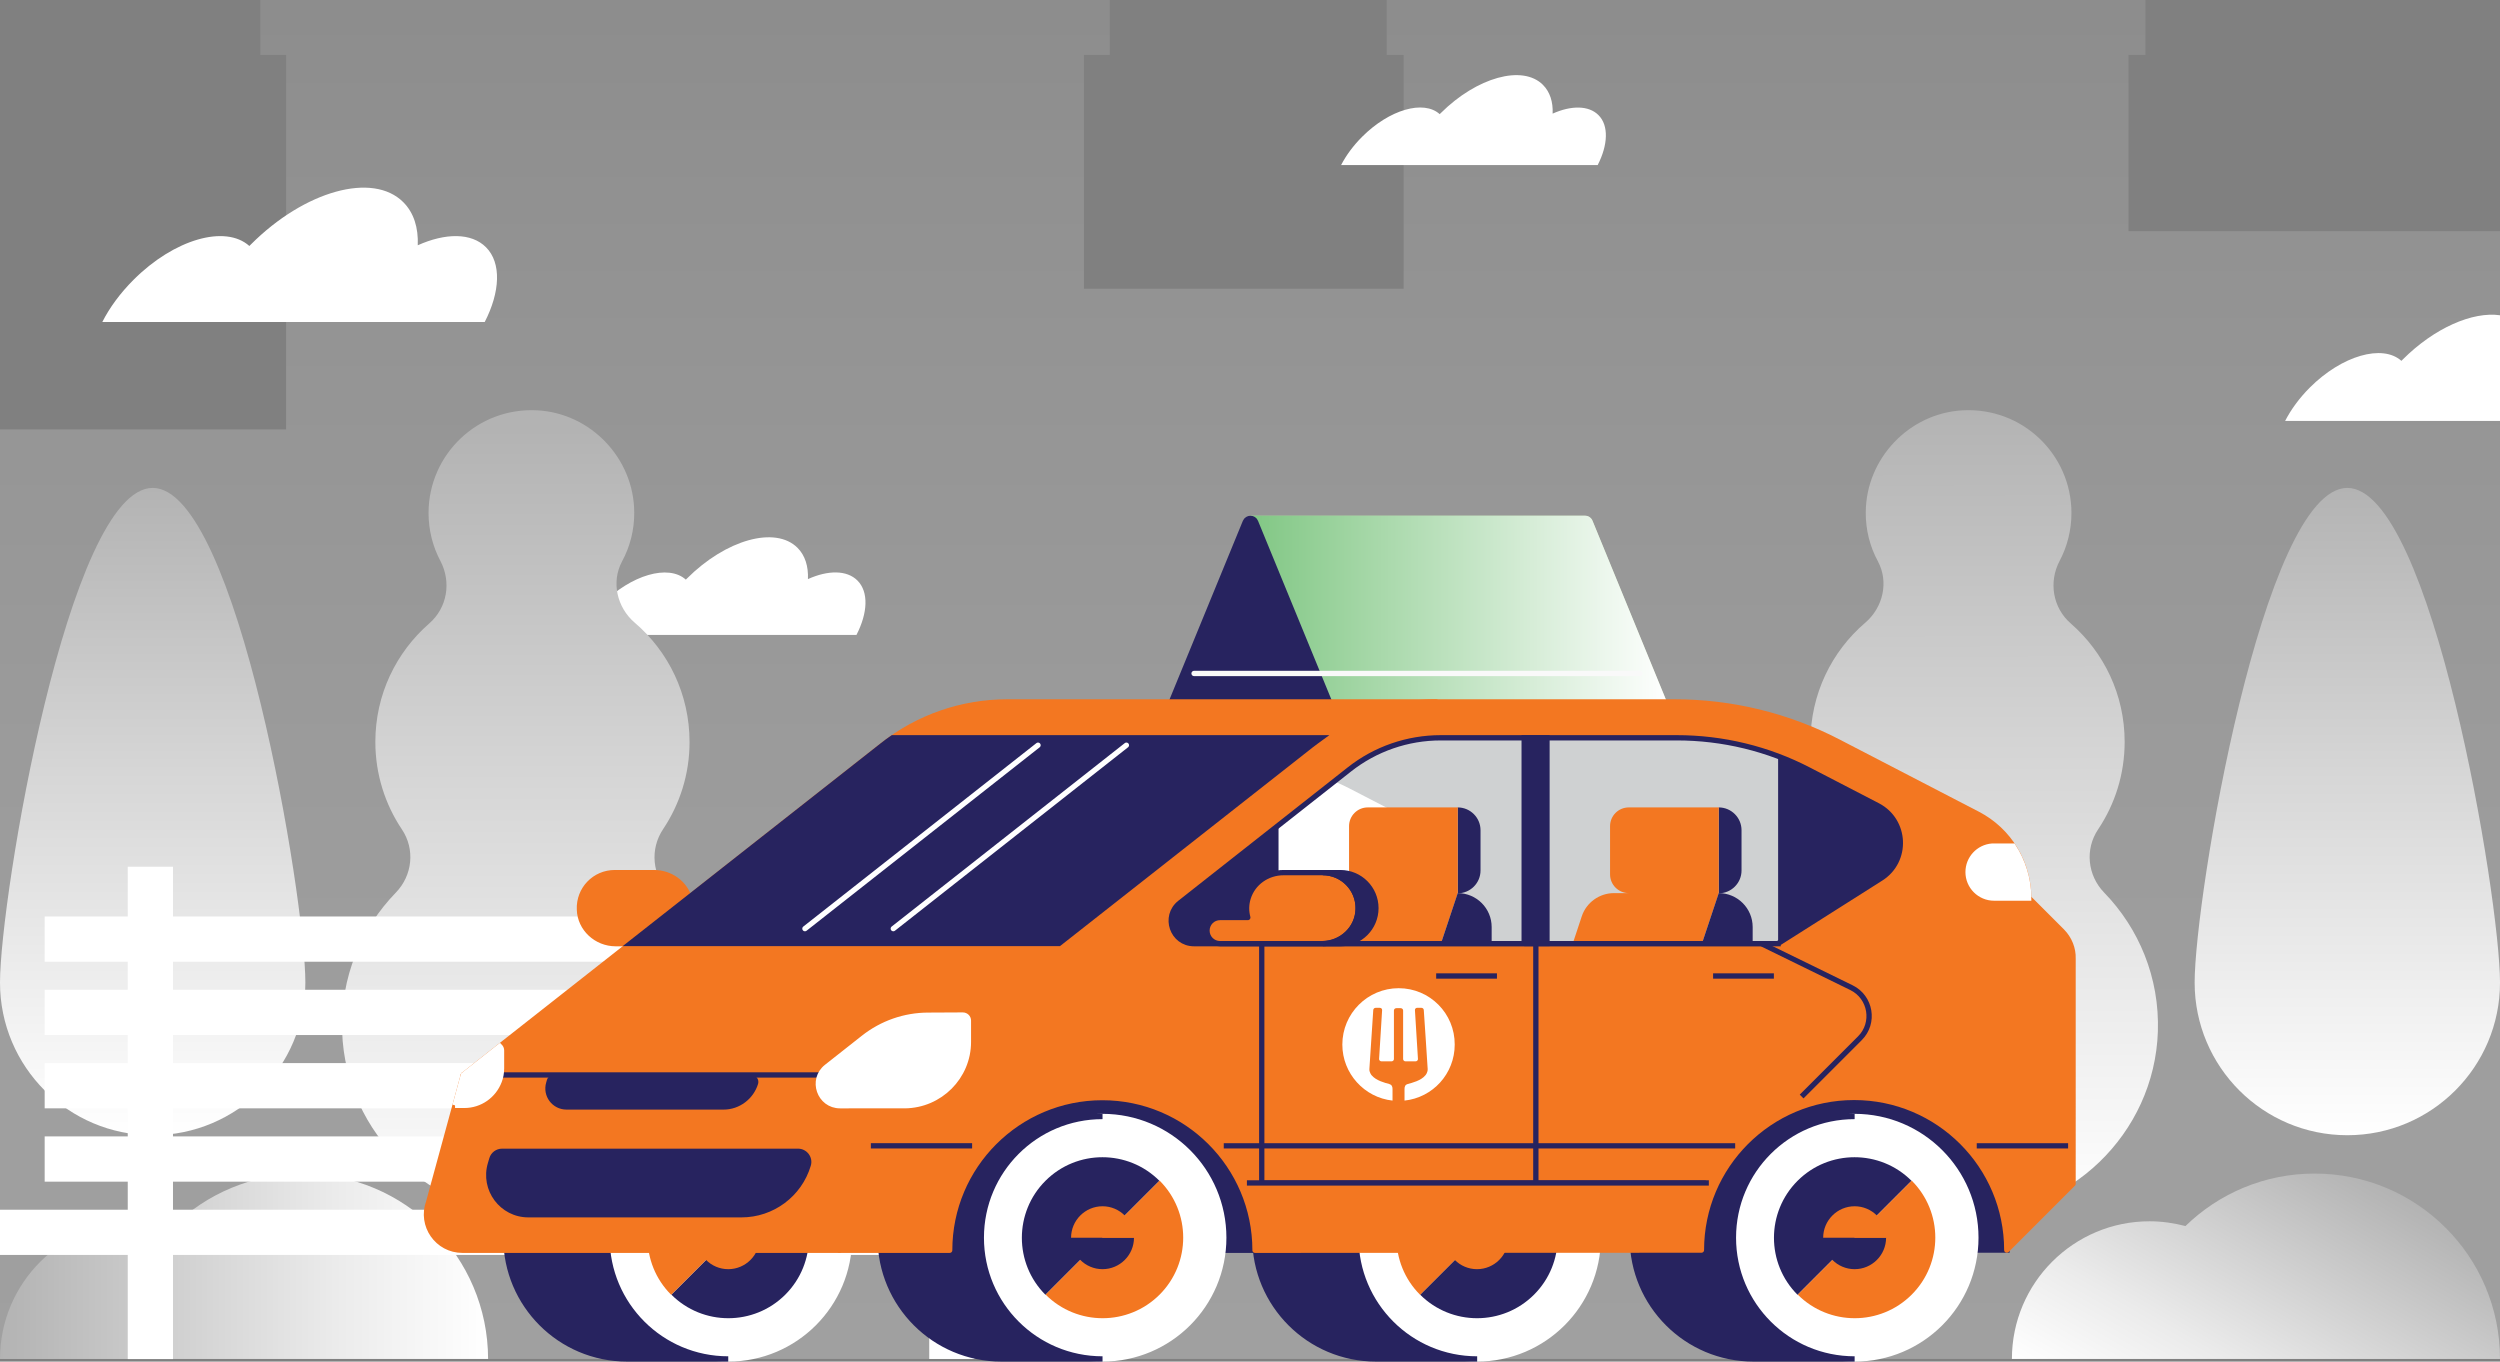
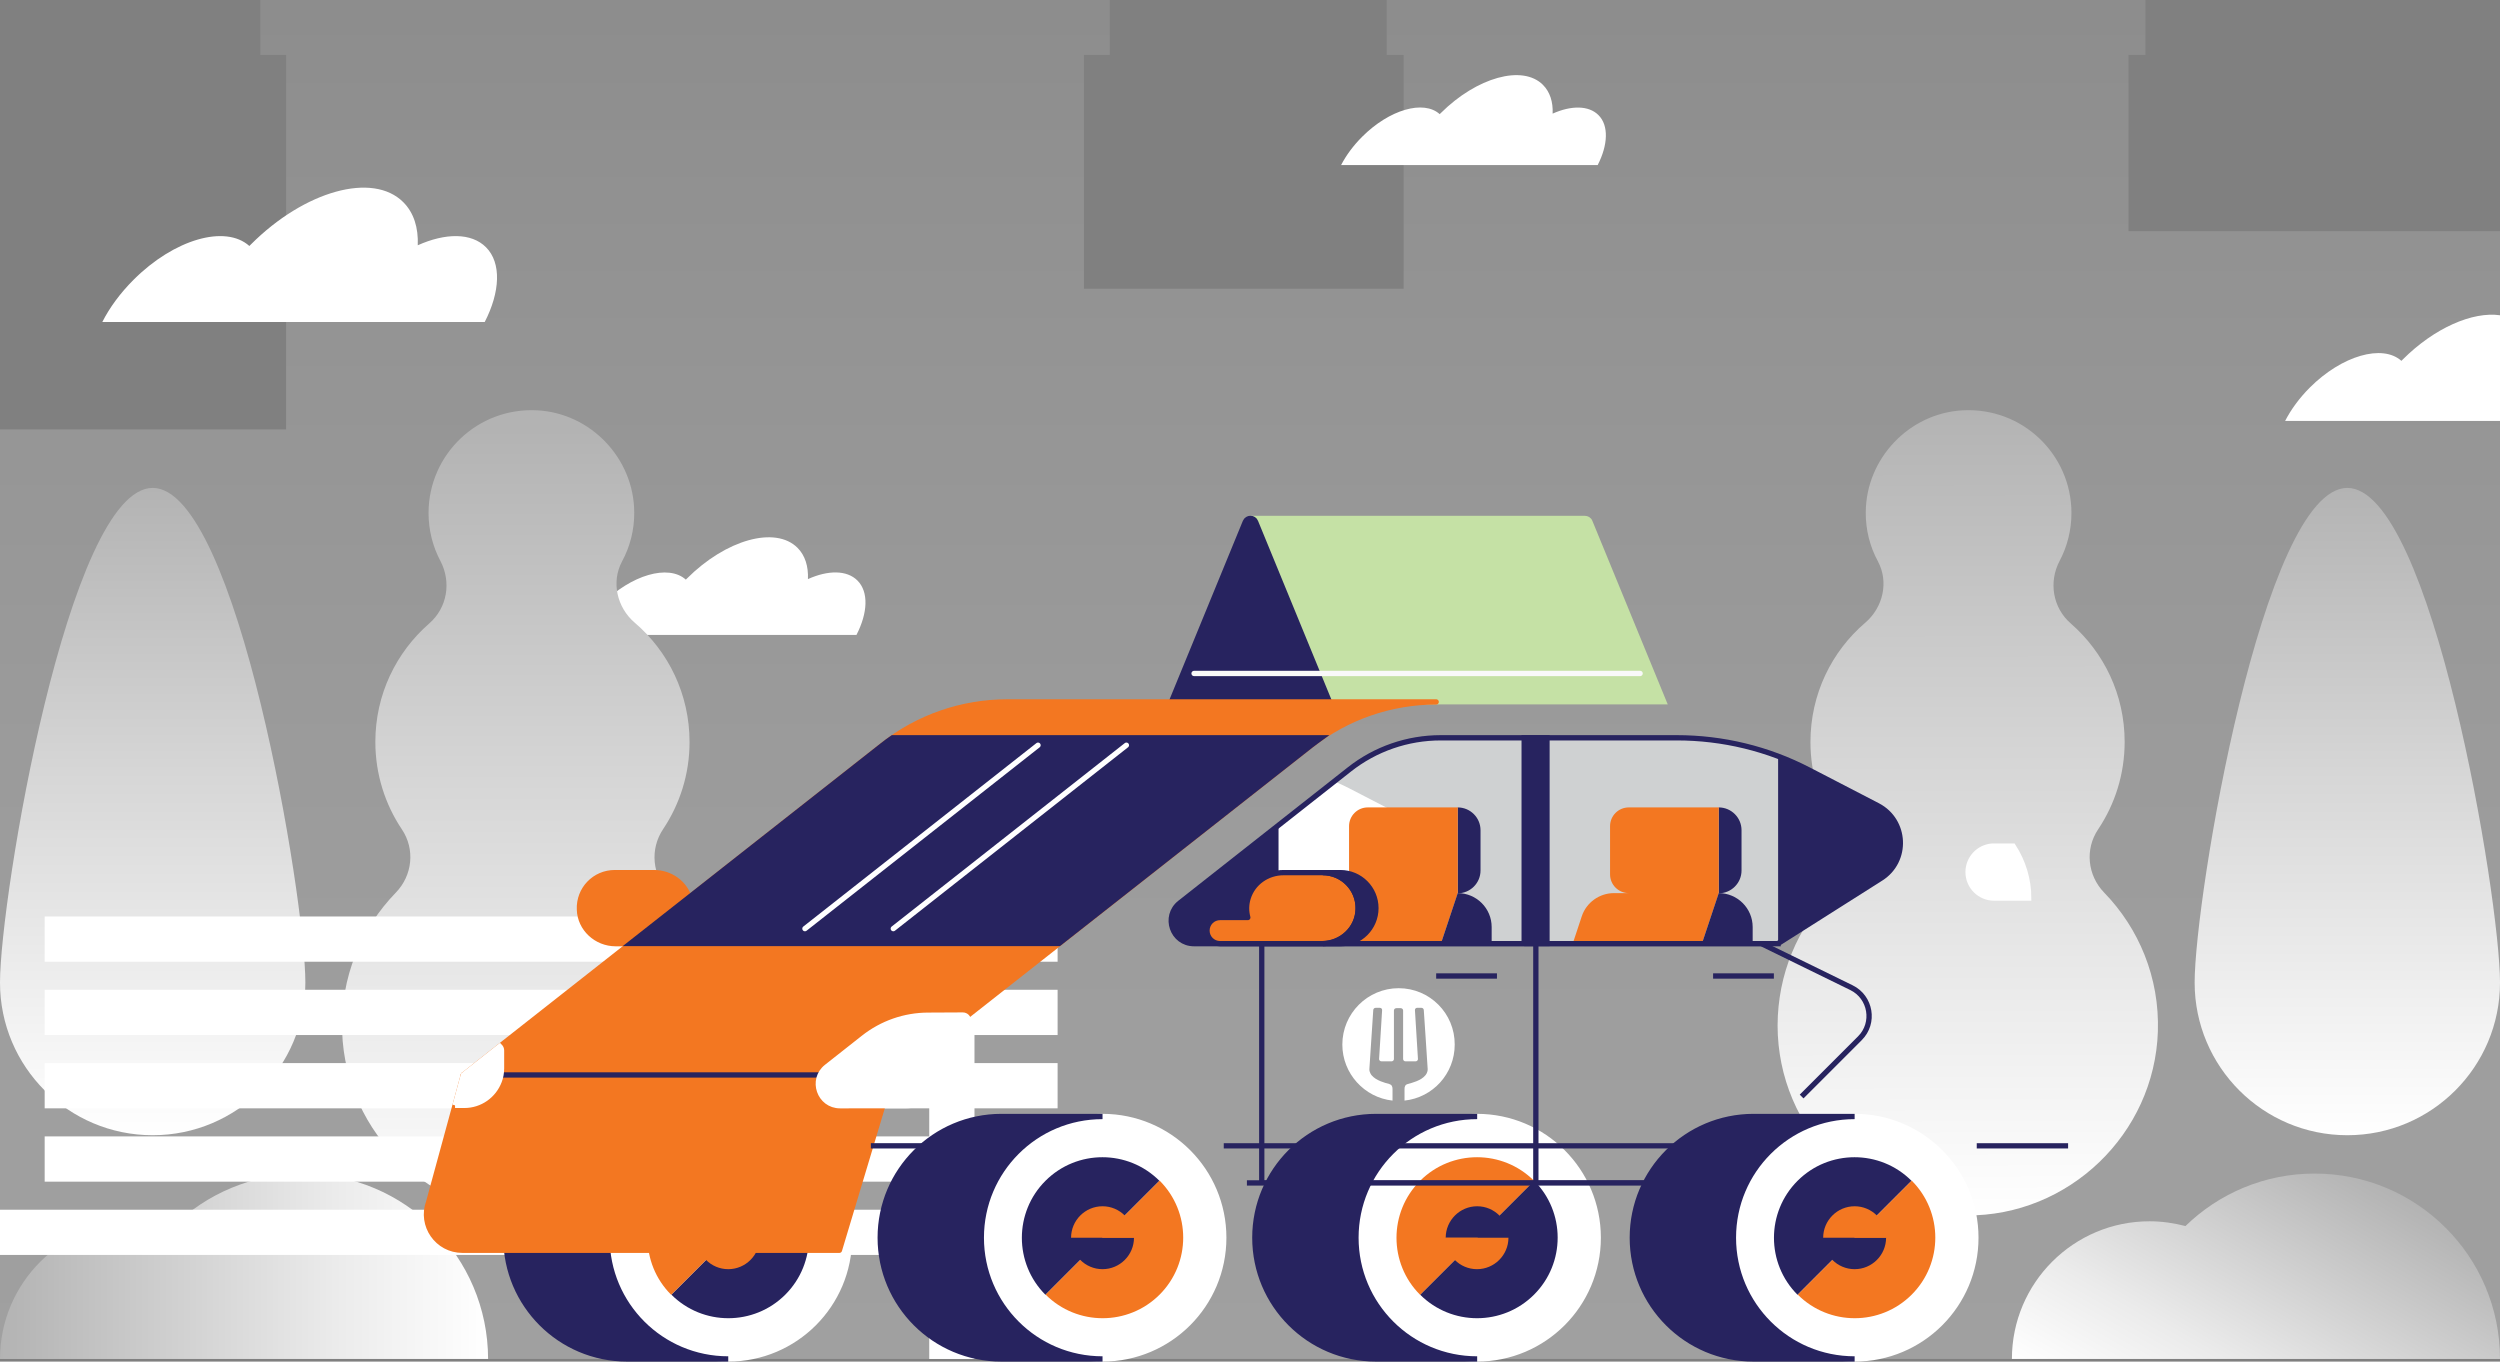
<svg xmlns="http://www.w3.org/2000/svg" version="1.1" id="Layer_1" x="0" y="0" viewBox="0 0 1414.7 770.5" xml:space="preserve">
  <rect x="0" y="0" width="1414.7" height="770.5" fill="#808080" stroke="none" />
  <style>.st1{fill:#fff}.st10,.st13{fill:#27235f;stroke:#27235f;stroke-width:3;stroke-miterlimit:10}.st13{fill:#fff;stroke:#fff}.st14{fill:#27235f}.st15{fill:#f37721}.st16,.st17{stroke-width:3;stroke-miterlimit:10}.st16{stroke-linecap:round;stroke-linejoin:round;fill:#f37721;stroke:#f37721}.st17{fill:none;stroke:#27235f}</style>
  <linearGradient id="SVGID_1_" gradientUnits="userSpaceOnUse" x1="707.351" y1="769.031" x2="707.351" y2="0">
    <stop offset="0" stop-color="#fff" />
    <stop offset=".205" stop-color="#fafafa" />
    <stop offset=".456" stop-color="#ebebeb" />
    <stop offset=".731" stop-color="#d2d2d2" />
    <stop offset="1" stop-color="#b3b3b3" />
  </linearGradient>
  <path opacity=".25" fill="url(#SVGID_1_)" d="M1414.7 769V130.8h-210.2V31.1h9.6V0H784.7v31.1h9.6v132.3H613.4V31.1H628V0H147.3v31.1h14.6V243H0v526z" />
  <path class="st1" d="M484.7 359.2c6.3-12.3 7-24.2.5-30.7-6-6-16.7-5.9-28-.8.3-7.2-1.6-13.4-5.9-17.7-12.5-12.5-40.5-4.7-62.6 17.4l-.6.6c-9.8-8.8-30.9-2.8-47.5 13.9-5.5 5.5-9.8 11.5-12.9 17.4h157zm-210.4-177c8.7-16.9 9.6-33.4.7-42.3-8.3-8.3-23-8.1-38.6-1.1.4-9.9-2.2-18.4-8.2-24.4-17.2-17.2-55.8-6.5-86.2 23.9l-.9.9c-13.6-12.2-42.6-3.8-65.5 19.1-7.6 7.6-13.6 15.8-17.7 23.9h216.4zm629.8-88.8c5.8-11.3 6.4-22.4.4-28.3-5.5-5.5-15.4-5.5-25.9-.8.3-6.6-1.5-12.3-5.5-16.3-11.5-11.5-37.4-4.3-57.8 16l-.6.6c-9.1-8.2-28.5-2.6-43.9 12.8-5.1 5.1-9.1 10.6-11.9 16h145.2z" />
  <linearGradient id="SVGID_2_" gradientUnits="userSpaceOnUse" x1="276.096" y1="716.6" x2="0" y2="716.6">
    <stop offset="0" stop-color="#fff" />
    <stop offset=".314" stop-color="#ebebeb" />
    <stop offset=".957" stop-color="#b6b6b6" />
    <stop offset="1" stop-color="#b3b3b3" />
  </linearGradient>
  <path d="M171.2 664.2c-28.4 0-54.2 11.3-73.1 29.7-6.5-1.7-13.3-2.7-20.3-2.7C34.9 691.2 0 726 0 769h276.2c-.1-57.9-47.1-104.8-105-104.8z" fill="url(#SVGID_2_)" />
  <linearGradient id="SVGID_3_" gradientUnits="userSpaceOnUse" x1="-1039.591" y1="826.197" x2="-944.343" y2="661.221" gradientTransform="translate(2277.21)">
    <stop offset="0" stop-color="#fff" />
    <stop offset=".314" stop-color="#ebebeb" />
    <stop offset=".957" stop-color="#b6b6b6" />
    <stop offset="1" stop-color="#b3b3b3" />
  </linearGradient>
  <path d="M1414.7 769c0-57.9-46.9-104.9-104.9-104.9-28.4 0-54.2 11.3-73.1 29.7-6.5-1.7-13.3-2.7-20.3-2.7-43 0-77.9 34.9-77.9 77.9h276.2z" fill="url(#SVGID_3_)" />
  <linearGradient id="SVGID_4_" gradientUnits="userSpaceOnUse" x1="-9185.315" y1="700.523" x2="-9185.315" y2="244.907" gradientTransform="translate(9487.059 -2.194)">
    <stop offset="0" stop-color="#fff" />
    <stop offset=".575" stop-color="#d5d5d5" />
    <stop offset="1" stop-color="#b3b3b3" />
  </linearGradient>
  <path d="M378.6 505.4c-9.5-9.9-11-24.9-3.3-36.3 9.4-14.1 14.9-31 14.9-49.2 0-27.1-12-51.3-31.1-67.6-10-8.6-13.3-23-7.1-34.6 4.5-8.3 7-17.8 6.9-27.9-.2-30.4-24.6-56-54.9-57.6-33.6-1.8-61.4 24.8-61.5 58 0 9.8 2.4 19.1 6.7 27.2 6.3 12 3.9 26.5-6.3 35.4-18.7 16.3-30.5 40.2-30.5 67 0 18.3 5.5 35.3 15 49.5 7.6 11.3 6 26.1-3.4 35.8-19.6 20.2-31.4 48-30.4 78.6 1.9 58 50.5 104.6 108.5 104.1 58.9-.5 106.6-48.4 106.7-107.5-.1-29.2-11.5-55.6-30.2-74.9z" fill="url(#SVGID_4_)" />
  <linearGradient id="SVGID_5_" gradientUnits="userSpaceOnUse" x1="-9393.771" y1="642.429" x2="-9393.771" y2="276.104" gradientTransform="translate(9480.185)">
    <stop offset="0" stop-color="#fff" />
    <stop offset=".575" stop-color="#d5d5d5" />
    <stop offset="1" stop-color="#b3b3b3" />
  </linearGradient>
  <path d="M172.8 556c0 47.7-38.7 86.4-86.4 86.4S0 603.7 0 556s38.7-279.9 86.4-279.9 86.4 232.2 86.4 279.9z" fill="url(#SVGID_5_)" />
  <linearGradient id="SVGID_6_" gradientUnits="userSpaceOnUse" x1="2584.148" y1="686.832" x2="2584.148" y2="231.216" gradientTransform="scale(-1 1) rotate(.066 42.82 -3187173.3)">
    <stop offset="0" stop-color="#fff" />
    <stop offset=".575" stop-color="#d5d5d5" />
    <stop offset="1" stop-color="#b3b3b3" />
  </linearGradient>
  <path d="M1036.1 505.4c9.5-9.9 11-24.9 3.3-36.3-9.4-14.1-14.9-31-14.9-49.2 0-27.1 12-51.3 31.1-67.6 10-8.6 13.3-23 7.1-34.6-4.5-8.3-7-17.8-6.9-27.9.2-30.4 24.6-56 54.9-57.6 33.6-1.8 61.4 24.8 61.5 58 0 9.8-2.4 19.1-6.7 27.2-6.3 12-3.9 26.5 6.3 35.4 18.7 16.3 30.5 40.2 30.5 67 0 18.3-5.5 35.3-15 49.5-7.6 11.3-6 26.1 3.4 35.8 19.6 20.2 31.4 48 30.4 78.6-1.9 58-50.5 104.6-108.5 104.1-58.9-.5-106.6-48.4-106.7-107.5.1-29.2 11.5-55.6 30.2-74.9z" fill="url(#SVGID_6_)" />
  <linearGradient id="SVGID_7_" gradientUnits="userSpaceOnUse" x1="2375.707" y1="642.429" x2="2375.707" y2="276.104" gradientTransform="matrix(-1 0 0 1 3703.994 0)">
    <stop offset="0" stop-color="#fff" />
    <stop offset=".575" stop-color="#d5d5d5" />
    <stop offset="1" stop-color="#b3b3b3" />
  </linearGradient>
  <path d="M1241.9 556c0 47.7 38.7 86.4 86.4 86.4s86.4-38.7 86.4-86.4-38.7-279.9-86.4-279.9-86.4 232.2-86.4 279.9z" fill="url(#SVGID_7_)" />
  <path transform="rotate(90 538.611 629.728)" class="st1" d="M399.3 616.9h278.6v25.6H399.3z" />
-   <path transform="rotate(90 85.064 629.728)" class="st1" d="M-54.2 616.9h278.6v25.6H-54.2z" />
  <path transform="rotate(-180 311.838 531.41)" class="st1" d="M25.2 518.6h573.2v25.6H25.2z" />
  <path transform="rotate(-180 311.838 572.901)" class="st1" d="M25.2 560.1h573.2v25.6H25.2z" />
  <path transform="rotate(-180 311.838 614.392)" class="st1" d="M25.2 601.6h573.2v25.6H25.2z" />
  <path transform="rotate(-180 311.838 655.884)" class="st1" d="M25.2 643.1h573.2v25.6H25.2z" />
  <path transform="rotate(-180 311.838 697.375)" class="st1" d="M0 684.6h623.7v25.6H0z" />
  <path class="st1" d="M1414.7 178.4c-15.5-2.2-37.1 7.1-55.1 25.1l-.7.7c-10.7-9.6-33.7-3-51.8 15.1-6 6-10.7 12.5-14 18.9h121.7v-59.8z" />
  <g>
    <path d="M752.3 397.1l-41.8-101.8c-.5-1.3-1.7-1.9-2.9-1.9h189.2c1.2 0 2.4.6 2.9 1.9l41.8 101.8H752.3z" fill="#c5e1a5" stroke="#c5e1a5" stroke-width="3" stroke-miterlimit="10" />
    <linearGradient id="SVGID_8_" gradientUnits="userSpaceOnUse" x1="707.637" y1="345.209" x2="943.83" y2="345.209">
      <stop offset="0" stop-color="#81c784" />
      <stop offset="1" stop-color="#fff" />
    </linearGradient>
-     <path d="M901.2 294.7c-.7-1.8-2.4-2.9-4.3-2.9H707.6v3c.3 0 1.1.1 1.5 1l42.2 102.7h192.5l-42.6-103.8z" fill="url(#SVGID_8_)" />
    <path class="st10" d="M704.7 295.3l-41.8 101.8h89.4l-41.8-101.8c-1-2.6-4.7-2.6-5.8 0z" />
    <path fill="none" stroke="#f9f9f9" stroke-width="3" stroke-linecap="round" stroke-miterlimit="10" d="M675.7 381.1h252.4" />
    <path d="M347.9 493.8h22.2c9.1 0 17.3 5.7 20 14.4 1.2 3.9 1.1 7.6.2 11H406c4.1 0 7.4 3.3 7.4 7.4v0c0 4.1-3.3 7.4-7.4 7.4h-57.6c-10.9 0-20.2-8.5-20.5-19.3-.5-11.5 8.6-20.9 20-20.9z" fill="#f37721" stroke="#f37721" stroke-width="3" stroke-miterlimit="10" />
-     <path class="st10" d="M962.9 707.4c0-47.7 38.7-86.4 86.4-86.4s86.4 38.7 86.4 86.4H962.9zm-425.4.1c0-47.7 38.7-86.4 86.4-86.4s86.4 38.7 86.4 86.4H537.5z" />
    <circle class="st13" cx="623.9" cy="700.4" r="68.6" />
    <path class="st10" d="M566.7 769c-37.9 0-68.6-30.7-68.6-68.6 0-37.9 30.7-68.6 68.6-68.6h57.2c-37.9 0-68.6 30.7-68.6 68.6 0 37.9 30.7 68.6 68.6 68.6h-57.2z" />
    <path class="st14" d="M656.1 668.2c-17.8-17.8-46.7-17.8-64.5 0-17.8 17.8-17.8 46.7 0 64.5l64.5-64.5z" />
    <path class="st15" d="M591.7 732.6c17.8 17.8 46.7 17.8 64.5 0 17.8-17.8 17.8-46.7 0-64.5l-64.5 64.5z" />
    <path class="st14" d="M606.1 700.4c0 9.8 8 17.8 17.8 17.8s17.8-8 17.8-17.8h-35.6z" />
    <path class="st15" d="M641.7 700.4c0-9.8-8-17.8-17.8-17.8s-17.8 8-17.8 17.8h35.6z" />
    <circle class="st13" cx="1049.5" cy="700.4" r="68.6" />
    <path class="st10" d="M992.3 769c-37.9 0-68.6-30.7-68.6-68.6 0-37.9 30.7-68.6 68.6-68.6h57.2c-37.9 0-68.6 30.7-68.6 68.6 0 37.9 30.7 68.6 68.6 68.6h-57.2z" />
    <path class="st14" d="M1081.7 668.2c-17.8-17.8-46.7-17.8-64.5 0-17.8 17.8-17.8 46.7 0 64.5l64.5-64.5z" />
    <path class="st15" d="M1017.3 732.6c17.8 17.8 46.7 17.8 64.5 0 17.8-17.8 17.8-46.7 0-64.5l-64.5 64.5z" />
    <path class="st14" d="M1031.7 700.4c0 9.8 8 17.8 17.8 17.8s17.8-8 17.8-17.8h-35.6z" />
    <path class="st15" d="M1067.3 700.4c0-9.8-8-17.8-17.8-17.8s-17.8 8-17.8 17.8h35.6z" />
    <circle class="st13" cx="835.8" cy="700.4" r="68.6" />
    <path class="st10" d="M778.7 769c-37.9 0-68.6-30.7-68.6-68.6 0-37.9 30.7-68.6 68.6-68.6h57.2c-37.9 0-68.6 30.7-68.6 68.6 0 37.9 30.7 68.6 68.6 68.6h-57.2z" />
    <path class="st14" d="M803.6 732.6c17.8 17.8 46.7 17.8 64.5 0 17.8-17.8 17.8-46.7 0-64.5l-64.5 64.5z" />
    <path class="st15" d="M868.1 668.2c-17.8-17.8-46.7-17.8-64.5 0-17.8 17.8-17.8 46.7 0 64.5l64.5-64.5z" />
    <path class="st14" d="M853.7 700.4c0-9.8-8-17.8-17.8-17.8s-17.8 8-17.8 17.8h35.6z" />
    <path class="st15" d="M818 700.4c0 9.8 8 17.8 17.8 17.8s17.8-8 17.8-17.8H818z" />
    <circle class="st13" cx="412.1" cy="700.4" r="68.6" />
    <path class="st10" d="M354.9 769c-37.9 0-68.6-30.7-68.6-68.6 0-37.9 30.7-68.6 68.6-68.6h57.2c-37.9 0-68.6 30.7-68.6 68.6 0 37.9 30.7 68.6 68.6 68.6h-57.2z" />
    <path class="st14" d="M379.9 732.6c17.8 17.8 46.7 17.8 64.5 0 17.8-17.8 17.8-46.7 0-64.5l-64.5 64.5z" />
    <path class="st15" d="M444.3 668.2c-17.8-17.8-46.7-17.8-64.5 0-17.8 17.8-17.8 46.7 0 64.5l64.5-64.5z" />
    <path class="st14" d="M429.9 700.4c0-9.8-8-17.8-17.8-17.8s-17.8 8-17.8 17.8h35.6z" />
    <path class="st15" d="M394.3 700.4c0 9.8 8 17.8 17.8 17.8s17.8-8 17.8-17.8h-35.6z" />
-     <path class="st16" d="M1167 527.1l-19-19c0-19.9-11.1-38.2-28.8-47.4l-78.9-40.9c-28.7-14.9-60.5-22.6-92.8-22.6H812.7c-25.7 0-50.6 8.6-70.7 24.5L504.8 608.3 475 707.5h62.4c0-47.7 38.7-86.4 86.4-86.4s86.4 38.7 86.4 86.4l252.6-.1c0-47.7 38.7-86.4 86.4-86.4s86.4 38.7 86.4 86.4l37.5-37.5V542.5c.2-5.7-2.1-11.3-6.1-15.4z" />
    <path class="st17" d="M1019.5 620.5l33-33c8.6-8.6 6.2-23.2-4.8-28.6l-51.1-25H714v135.4h251.3m-259.7.1H967m-274.5-21h289.4m136.7 0h51.7" />
    <path d="M1006.2 533.9l58.2-36.9c15.4-9.8 14.4-32.6-1.8-41.1l-39-20.2c-23.1-12-48.7-18.2-74.8-18.2H815.3c-18.8 0-37 6.3-51.7 17.9l-95.9 75.5c-9.6 7.6-4.3 23.1 8 23.1h330.5z" fill="#cfd1d2" />
    <path class="st1" d="M750.6 519l43.2-27.4c11.5-7.3 10.7-24.3-1.3-30.5l-29-15c-2.7-1.4-5.5-2.7-8.4-3.9L667.7 511c-2.8 2.2-4.3 5.1-4.8 8.1h87.7z" />
    <path class="st14" d="M824.9 505.5v-48.6c7.1 0 12.9 5.8 12.9 12.9v22.8c0 7.1-5.8 12.9-12.9 12.9z" />
    <path class="st15" d="M774 456.9c-5.9 0-10.6 4.8-10.6 10.6v27.3c0 5.9 4.8 10.6 10.6 10.6h-8.4c-8.2 0-15.6 5.3-18.2 13.1l-5.1 15.4h73.1l9.5-28.4v-48.6H774z" />
    <path class="st14" d="M815.4 533.9h28.7v-9.3c0-10.6-8.6-19.2-19.2-19.2l-9.5 28.5zm157.2-28.4v-48.6c7.1 0 12.9 5.8 12.9 12.9v22.8c0 7.1-5.8 12.9-12.9 12.9z" />
    <path class="st15" d="M921.7 456.9c-5.9 0-10.6 4.8-10.6 10.6v27.3c0 5.9 4.8 10.6 10.6 10.6h-8.4c-8.2 0-15.6 5.3-18.2 13.1l-5.1 15.4h73.1l9.5-28.4v-48.6h-50.9z" />
    <path class="st14" d="M963.1 533.9h28.7v-9.3c0-10.6-8.6-19.2-19.2-19.2l-9.5 28.5zm99.5-77.9l-39-20.2c-5.6-2.9-11.5-5.5-17.4-7.8v106l58.2-36.9c15.4-9.9 14.4-32.7-1.8-41.1zm-339.1 11l-55.8 43.9c-9.6 7.6-4.3 23.1 8 23.1h47.8v-67z" />
    <path class="st10" d="M862.5 533.9V417.5h12.9v116.4h-12.9" />
    <path d="M748.5 493.8h-22.2c-9.1 0-17.3 5.7-20 14.4-1.2 3.9-1.1 7.6-.2 11h-15.7c-4.1 0-7.4 3.3-7.4 7.4v0c0 4.1 3.3 7.4 7.4 7.4H748c10.9 0 20.2-8.5 20.5-19.3.5-11.5-8.7-20.9-20-20.9z" fill="#f37721" stroke="#27235f" stroke-width="3" stroke-linecap="round" stroke-linejoin="round" stroke-miterlimit="10" />
    <path class="st10" d="M758.5 493.8c11.1 0 20.1 9 20.1 20.1s-9 20.1-20.1 20.1h-10c11.1 0 20.1-9 20.1-20.1s-9-20.1-20.1-20.1h10z" />
    <path class="st17" d="M1006.2 533.9l58.2-36.9c15.4-9.8 14.4-32.6-1.8-41.1l-39-20.2c-23.1-12-48.7-18.2-74.8-18.2H815.3c-18.8 0-37 6.3-51.7 17.9l-95.9 75.5c-9.6 7.6-4.3 23.1 8 23.1h330.5zm-193.5 18.4h34.4m122.3 0h34.4m-134.7-18.4v135.5" />
    <path class="st16" d="M570.1 397.2c-25.7 0-50.6 8.6-70.7 24.5L262.2 608.3h242.6L742 421.7c20.2-15.9 45.1-24.5 70.7-24.5H570.1z" />
    <path class="st16" d="M262.2 608.3l-19.6 71.8c-4.9 13.3 4.9 27.4 19.1 27.4H475l29.8-99.2H262.2z" />
-     <path class="st14" d="M458.8 659.7c1.5-4.8-2.2-9.7-7.2-9.7H284.1c-3.3 0-6.3 2.2-7.2 5.4l-.8 2.7c-4.6 15.4 6.9 30.8 22.9 30.8h120.6c18 0 34-11.8 39.2-29.2zM429 613.3c.7-2.4-1.1-4.9-3.6-4.9H313.1c-1.7 0-3.1 1.1-3.6 2.7l-.4 1.4c-2.3 7.7 3.4 15.4 11.5 15.4h88.9c8.9 0 16.9-6 19.5-14.6z" />
    <path class="st17" d="M504.8 608.3H262.2" />
    <path class="st13" d="M548 589.6v-12.1c0-1.7-1.4-3.1-3.2-3.1l-19.5.1c-13.3 0-26.2 4.5-36.7 12.8l-20.8 16.4c-9.2 7.2-4.1 22 7.6 22H512c19.9-.2 36-16.3 36-36.1zm-290.5 35.9h5.3c8.8 0 16.6-5.5 19.7-13.7.9-2.3 1.3-4.8 1.3-7.3v-10.1c0-.9-.4-1.7-1-2.3l-20.6 16.2-4.7 17.2z" />
    <path class="st17" d="M550.1 648.4h-57.3" />
    <path class="st10" d="M505.1 417.5c-1.9 1.3-3.8 2.7-5.7 4.2L356.7 533.9h242.6L742 421.7c1.9-1.5 3.8-2.8 5.7-4.2H505.1z" />
    <path d="M587.4 421.7L455.5 525.5m181.9-103.8L505.5 525.5" stroke="#fff" stroke-linecap="round" fill="none" stroke-width="3" stroke-miterlimit="10" />
    <path class="st13" d="M1113.7 493.5c0 8.1 6.6 14.7 14.7 14.7h19.6c0-10.6-3.2-20.8-8.8-29.4h-11.9c-7.7.6-13.6 7-13.6 14.7z" />
    <path class="st1" d="M791.5 559.2c-17.6 0-31.9 14.3-31.9 31.9 0 16.4 12.5 30 28.4 31.7v-6.6c0-1.4-.5-2.4-1.9-2.8-2.3-.6-7.4-1.9-9.9-4.9-.2-.2-1.4-1.8-1.3-3.5.1-2 2.2-33.4 2.2-33.4 0-.7.6-1.3 1.4-1.3h2.3c.4 0 .8.2 1 .4.2.2.3.5.3.8v.3l-1.7 27.5c0 .7.6 1.3 1.4 1.3h5.6c.8 0 1.4-.6 1.4-1.3v-27.5c0-.7.6-1.3 1.4-1.3h2.4c.8 0 1.4.6 1.4 1.3v27.5c0 .7.6 1.3 1.4 1.3h5.6c.8 0 1.4-.6 1.4-1.3l-1.7-27.5v-.3c0-.3.1-.6.3-.8.3-.3.6-.4 1-.4h2.3c.8 0 1.4.6 1.4 1.3 0-.1 2.1 31.2 2.2 33.3.1 1.9-1.1 3.4-1.3 3.6-2.4 3-7.7 4.3-9.9 4.9-1.5.4-1.9 1.4-1.9 2.8v6.6c16-1.7 28.4-15.2 28.4-31.7.1-17.6-14.1-31.9-31.7-31.9z" />
  </g>
</svg>